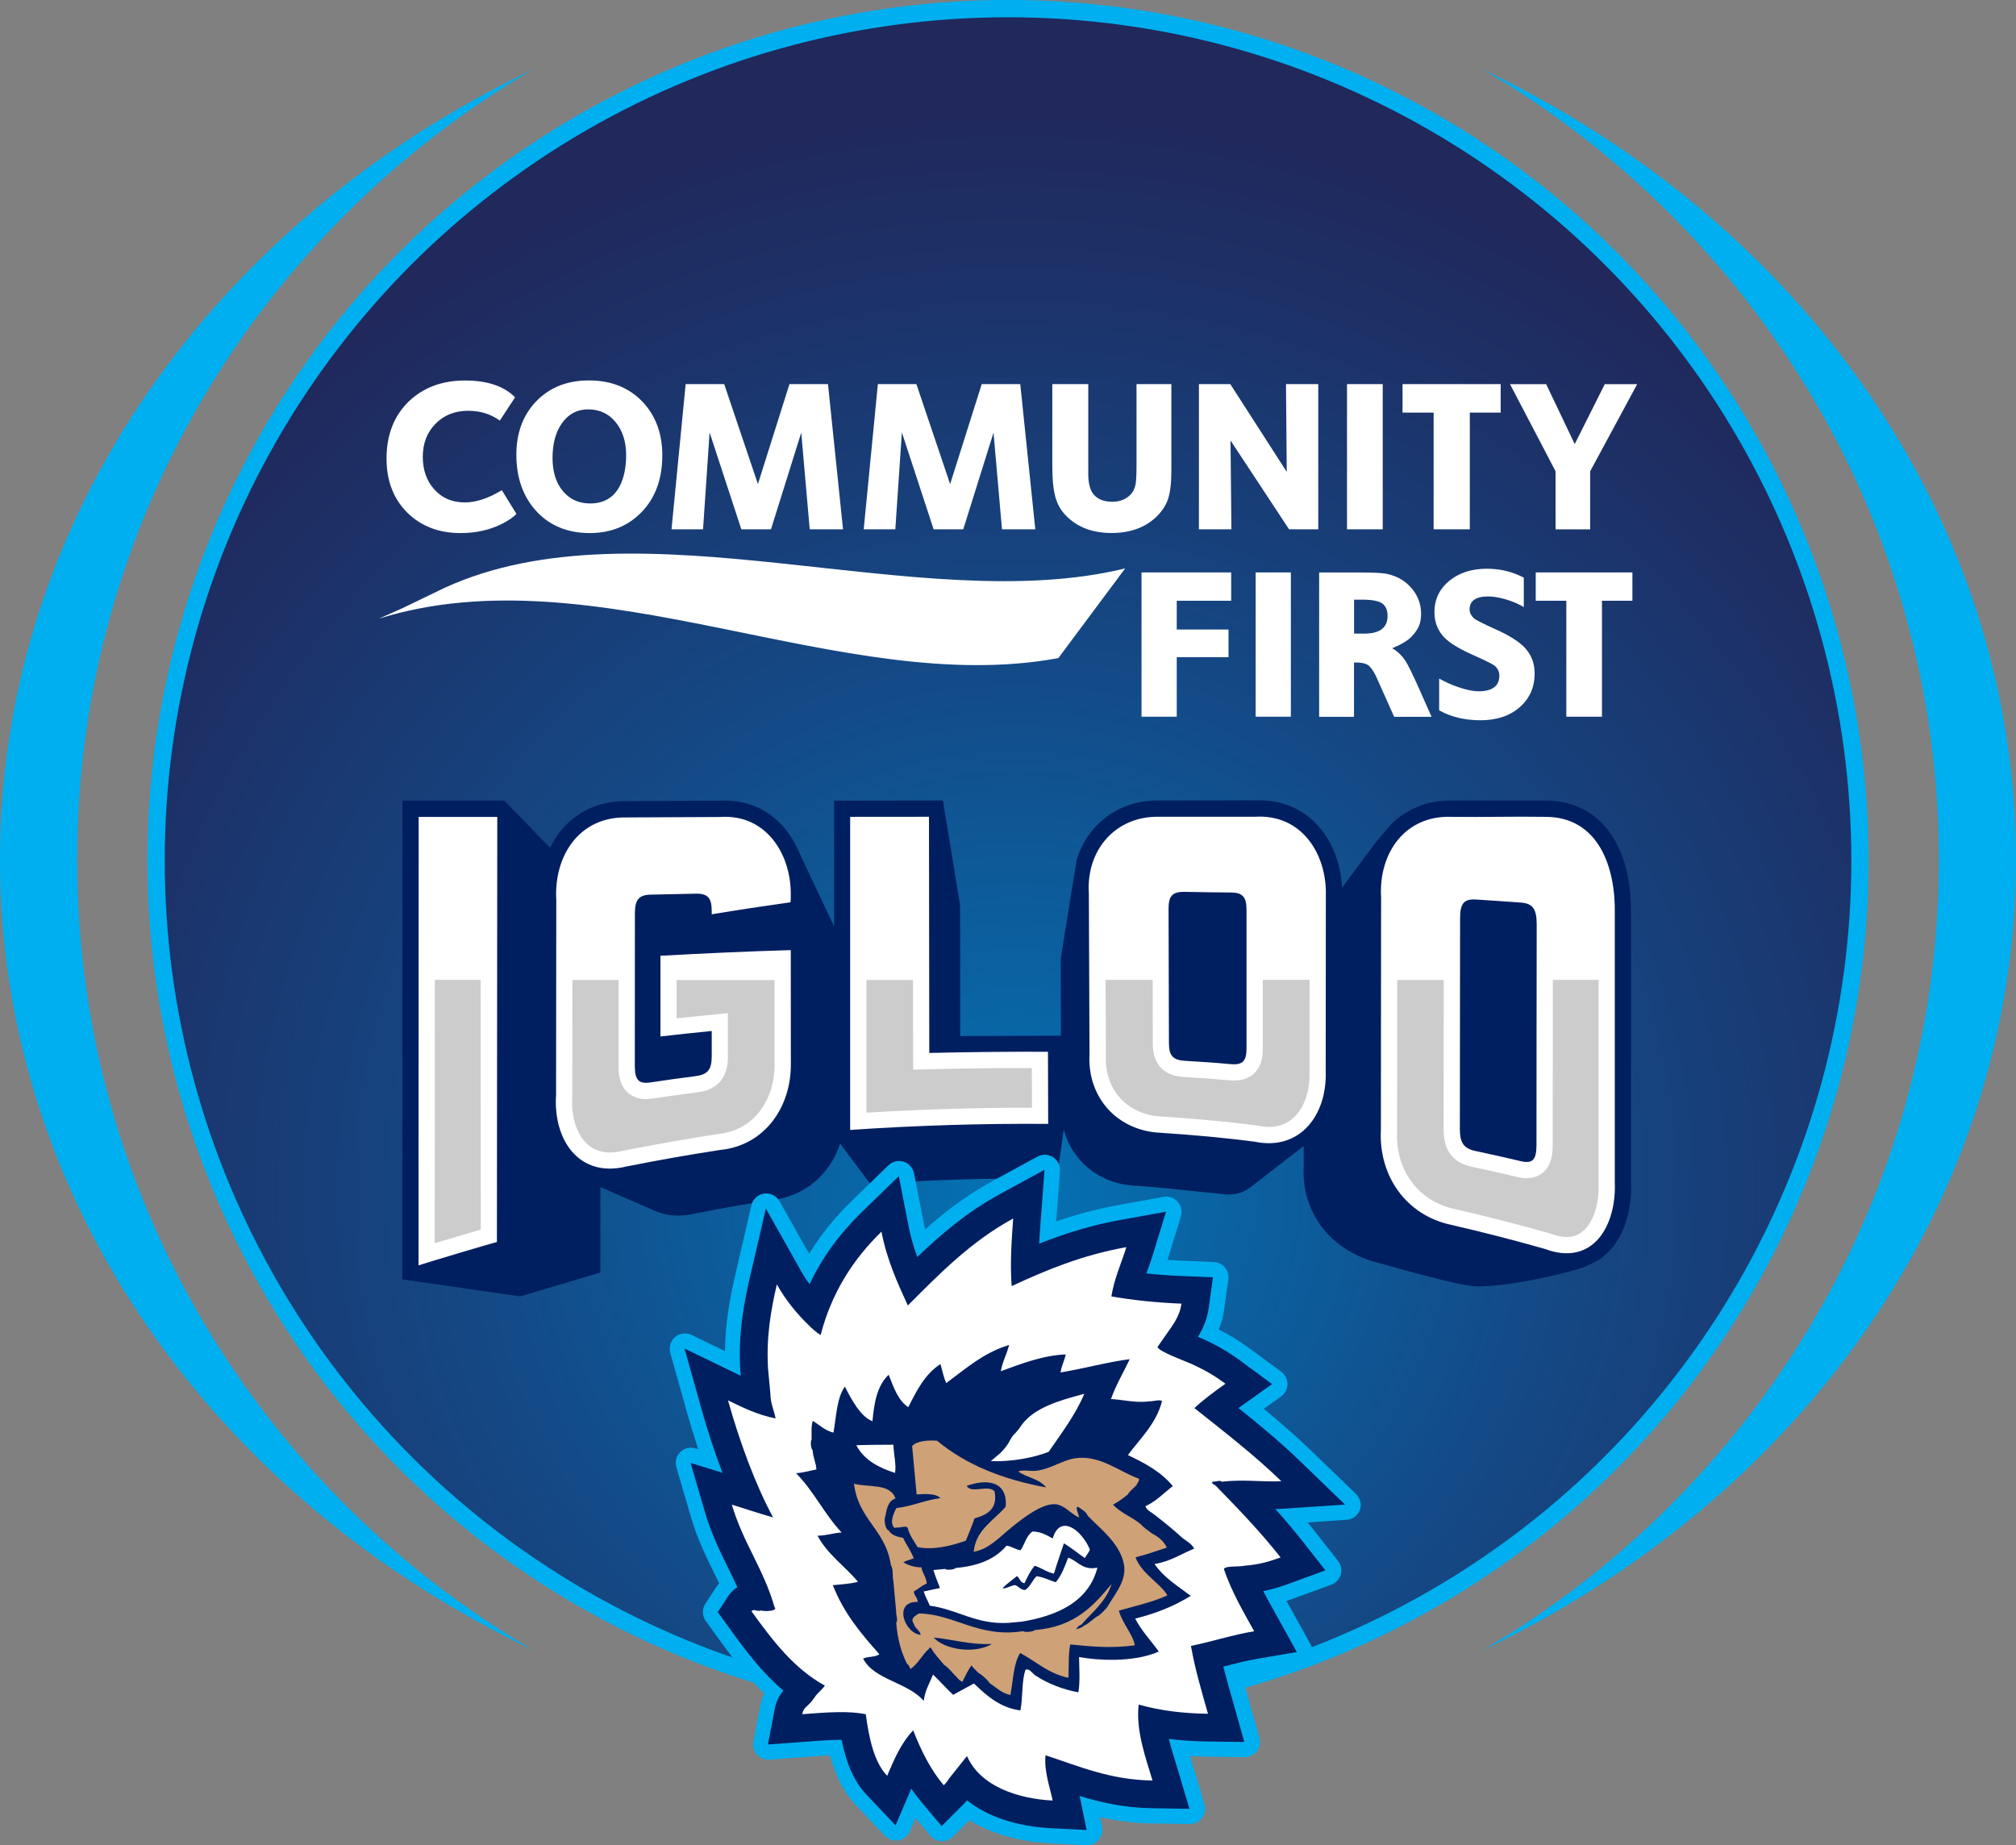
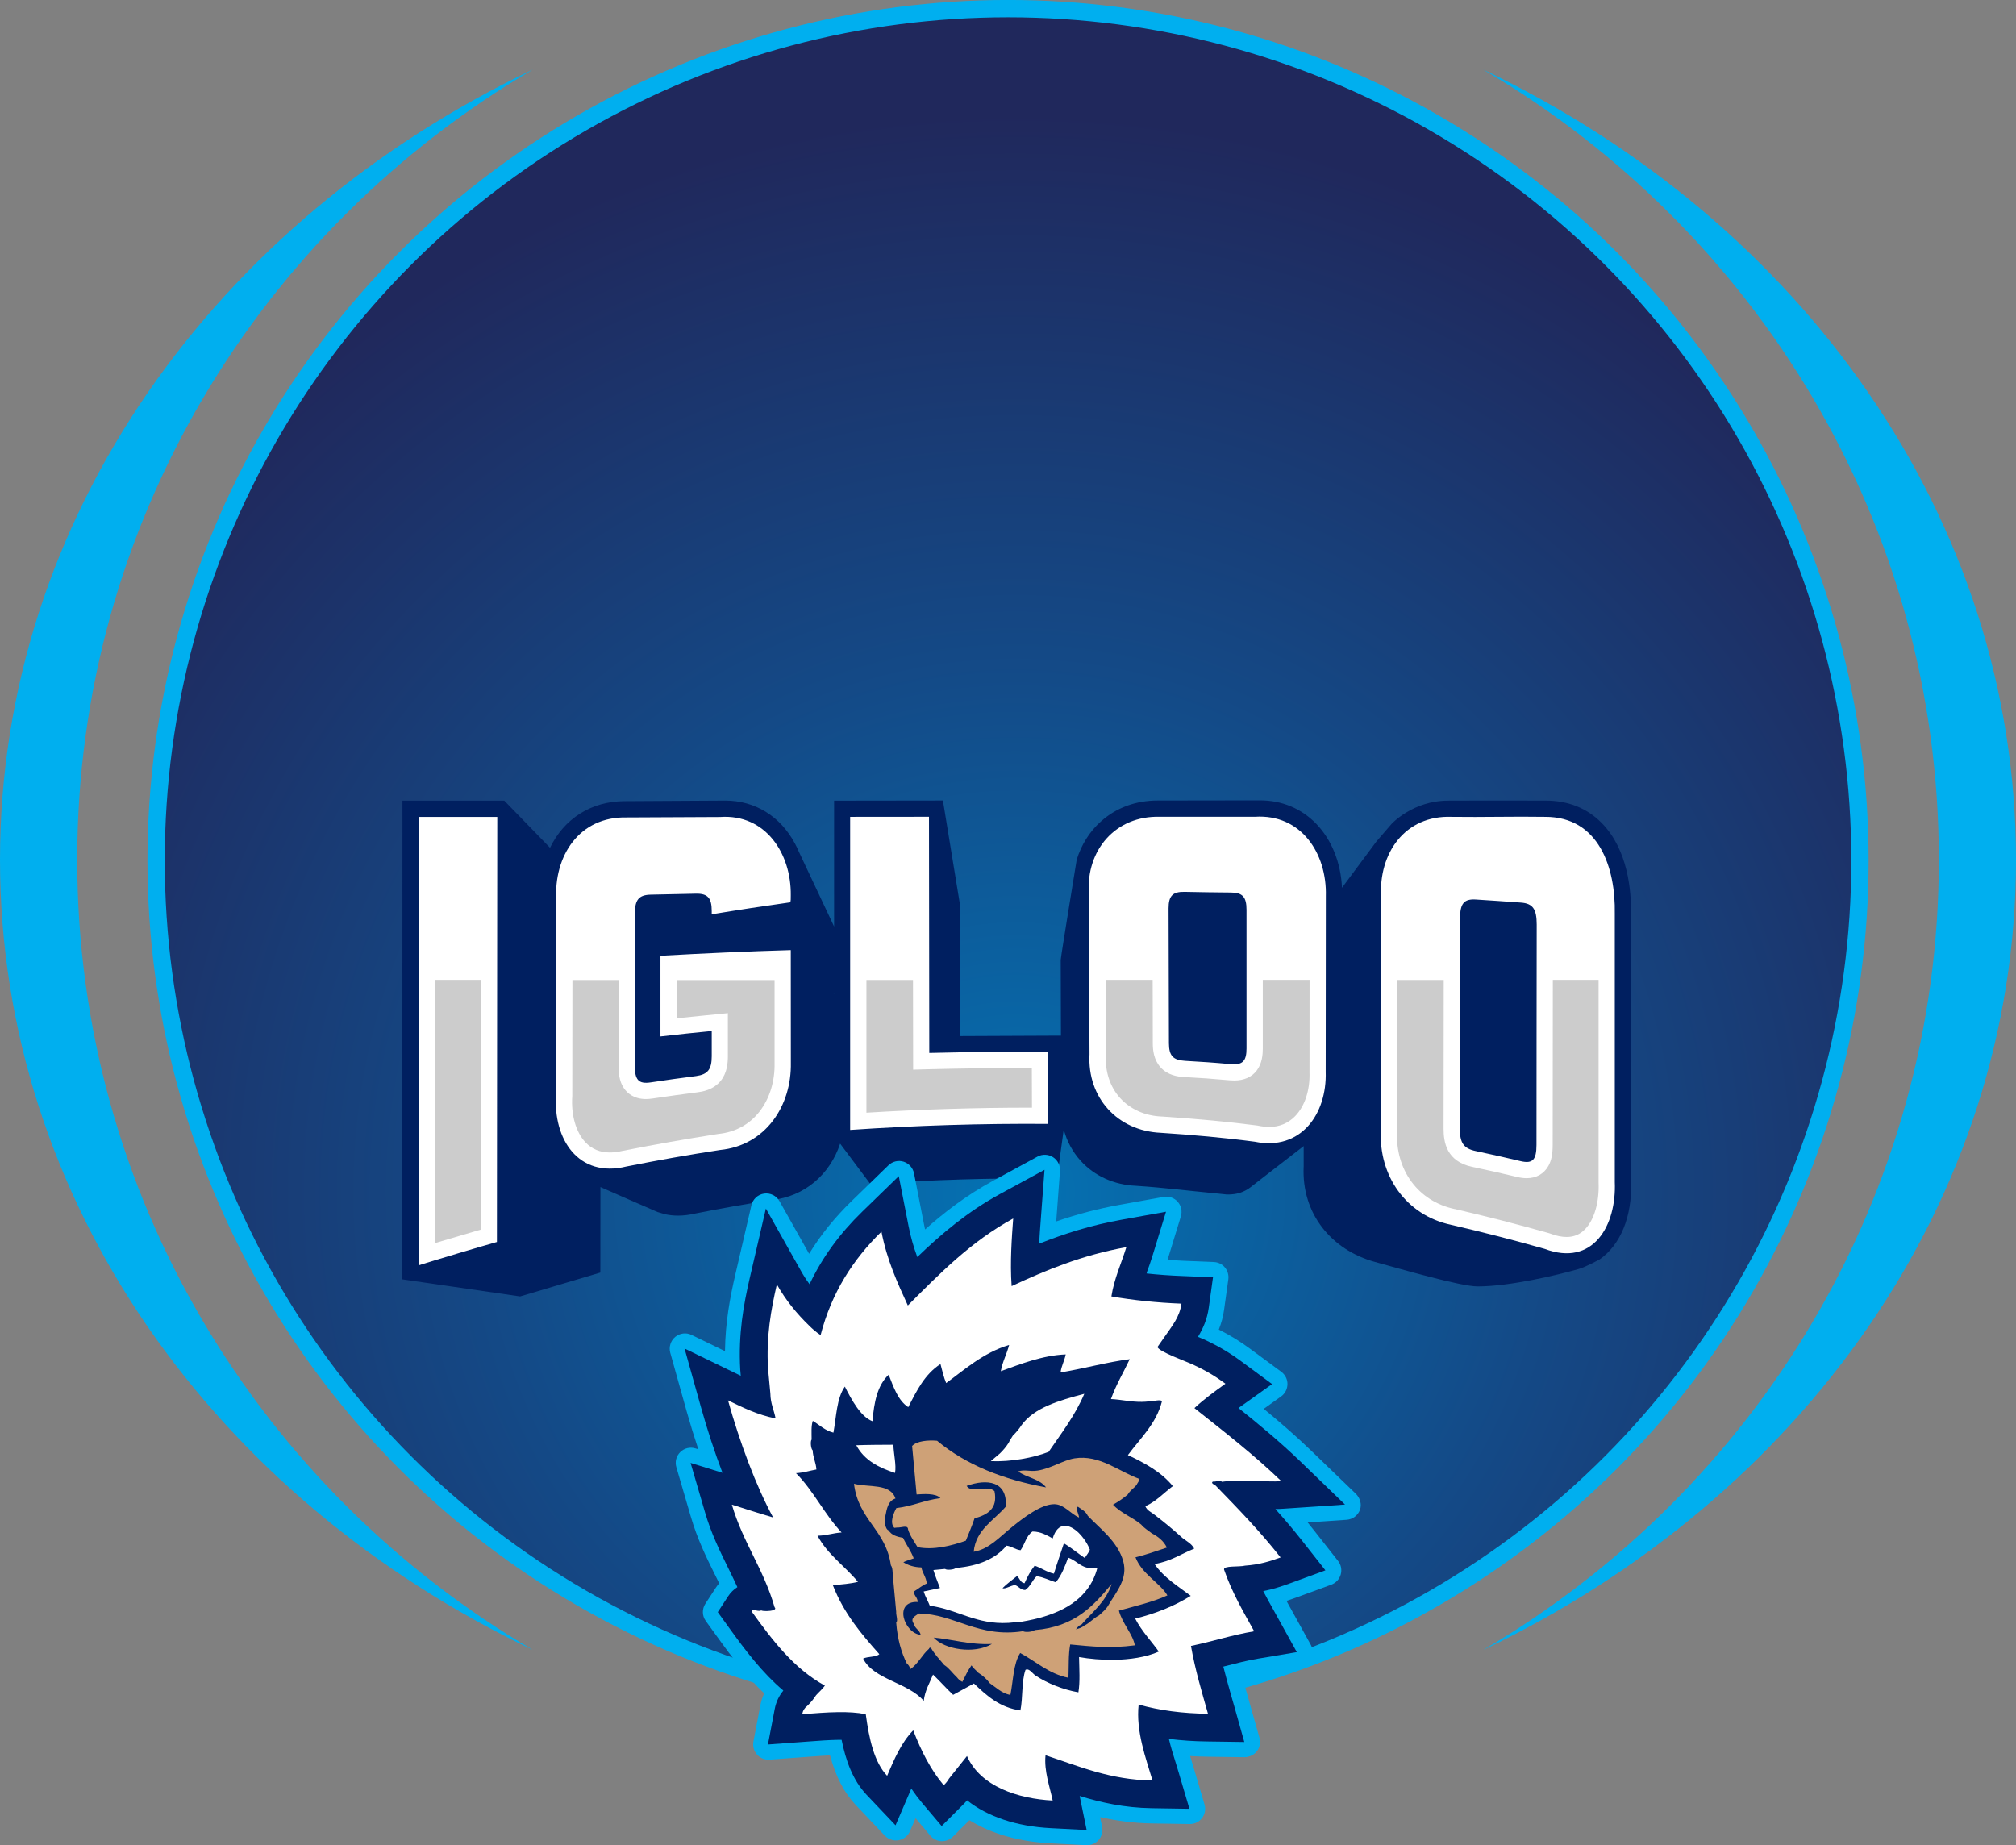
<svg xmlns="http://www.w3.org/2000/svg" version="1.1" id="Artwork" x="0px" y="0px" viewBox="0 0 273.65 250.48" style="enable-background:new 0 0 273.65 250.48;" xml:space="preserve">
  <rect x="0" y="0" width="273.65" height="250.48" fill="#808080" stroke="none" />
  <style type="text/css">
	.st0{fill:#00AFEF;}
	.st1{fill:url(#SVGID_1_);stroke:#00AFEF;stroke-width:2.349;stroke-miterlimit:10;}
	.st2{fill:#001F60;}
	.st3{fill:#FFFFFF;}
	.st4{fill:#CCCCCC;}
	.st5{fill-rule:evenodd;clip-rule:evenodd;fill:#001F60;}
	.st6{fill-rule:evenodd;clip-rule:evenodd;fill:#FFFFFF;}
	.st7{fill-rule:evenodd;clip-rule:evenodd;fill:#CEA177;}
</style>
  <g>
    <g>
      <g>
        <path class="st0" d="M10.48,116.7c0-45.62,24.82-85.51,61.85-107.26C29.28,29.93,0,70.28,0,116.7     c0,46.43,29.28,86.77,72.32,107.26C35.29,202.21,10.48,162.32,10.48,116.7z" />
      </g>
      <g>
        <path class="st0" d="M201.33,9.45c37.03,21.75,61.85,61.64,61.85,107.26c0,45.62-24.82,85.51-61.85,107.26     c43.04-20.49,72.32-60.83,72.32-107.26C273.65,70.28,244.37,29.93,201.33,9.45z" />
      </g>
    </g>
    <radialGradient id="SVGID_1_" cx="137.85" cy="161.828" r="209.34" gradientUnits="userSpaceOnUse">
      <stop offset="0" style="stop-color:#0472B3" />
      <stop offset="0.35" style="stop-color:#144986" />
      <stop offset="0.7" style="stop-color:#20285C" />
    </radialGradient>
    <circle class="st1" cx="136.83" cy="116.81" r="115.64" />
    <g>
      <path class="st2" d="M221.39,160.4v-36.37c0.05-3.04-0.39-8.67-3.96-12.3c-1.99-2.03-4.57-3.06-7.67-3.06h-0.03    c-0.9-0.02-11.9,0.01-12.61,0c-0.16-0.01-0.41,0.01-0.57,0.01c-4.76,0-7.65,3.15-7.65,3.15l-2.07,2.4l-4.67,6.28    c-0.15-3.41-1.41-6.54-3.52-8.71c-2.01-2.06-4.64-3.16-7.62-3.16c-0.25,0-13.76,0.02-13.87,0.02c-2.97,0-5.64,0.98-7.72,2.85    c-1.53,1.36-2.66,3.17-3.28,5.19c0,0-2.13,12.99-2.17,13.59l0.03,10.29l-13.67,0.06l-0.02-17.76l-2.33-14.22l-14.77,0.02l0,17.09    l-4.8-10.19c-0.15-0.36-0.32-0.71-0.5-1.05l-0.02-0.03c-1.97-3.7-5.42-5.83-9.46-5.83c-0.26,0-13.53,0.08-13.62,0.08    c-4.57,0-8.26,2.39-10.16,6.33l-6.21-6.4H54.63l-0.02,64.98l15.99,2.32l10.89-3.24l0.01-11.61c0,0,7.47,3.29,7.75,3.39l1.02,0.3    c0.57,0.13,1.17,0.19,1.78,0.19c0.75,0,1.54-0.1,2.34-0.29c3.44-0.68,6.93-1.3,10.37-1.83c4.44-0.46,7.9-3.46,9.28-7.65l4.11,5.49    l1.19-0.08c7.36-0.5,14.84-0.73,22.2-0.68l1.93,0.01l0.92-6.65c0.43,1.59,1.2,3.03,2.3,4.24c1.87,2.06,4.52,3.26,7.47,3.39    c3.95,0.26,7.24,0.69,10.38,0.98c0.69,0.06,1.14,0.12,1.94,0.2c0,0,0.47,0.03,1.09-0.06c0.8-0.11,1.56-0.44,2.2-0.94    c0,0,1.8-1.39,1.93-1.5l5.26-4.07c0,0.76,0,2.12,0,2.78c-0.31,6.35,3.75,11.33,9.69,12.95c3.44,0.94,11.59,3.32,13.92,3.32    c4.39,0,10.92-1.56,13.7-2.36c1.02-0.29,2.85-1.3,2.85-1.3C219.93,169.03,221.58,165.15,221.39,160.4 M113.2,134.84v0.07    l-0.04-0.07L113.2,134.84z" />
      <path class="st3" d="M56.81,171.76c1.83-0.59,8.93-2.7,10.64-3.17c0-3.87,0.04-53.57,0.05-57.7H56.83L56.81,171.76z     M107.34,128.97c-5.9,0.17-11.8,0.44-17.69,0.77c0,3.65,0,7.3,0,10.95c2.78-0.32,4.17-0.46,6.96-0.74v3.42    c0,1.8-0.54,2.48-2.14,2.7c-2.46,0.32-3.7,0.49-6.16,0.86c-1.61,0.24-2.14-0.33-2.14-2.22l0.01-20.72c0-1.86,0.54-2.51,2.14-2.55    c2.46-0.06,3.69-0.08,6.15-0.13c1.6-0.03,2.14,0.58,2.14,2.37v0.43c3.55-0.59,7.12-1.13,10.68-1.63c0.05-0.24,0.05-0.43,0.05-0.96    c0.07-5.63-3.39-11.06-9.61-10.62c-4.22,0.02-8.44,0.04-12.66,0.06c-6.44-0.15-9.92,5.23-9.56,11.24l-0.03,26.43    c-0.41,5.96,3.01,11.32,9.56,9.71c4.22-0.84,8.45-1.59,12.7-2.24c6.15-0.6,9.73-5.97,9.61-11.85    C107.34,139.15,107.34,134.06,107.34,128.97 M170.33,110.87c-4.3,0-8.59,0-12.89,0c-6-0.17-10.02,4.51-9.64,10.38    c0.03,7.29,0.06,14.57,0.09,21.86c-0.32,5.89,3.8,10.41,9.68,10.66c4.27,0.28,8.52,0.65,12.76,1.21c6.23,1.28,9.81-3.75,9.62-9.5    c0.01-7.95,0.01-15.9,0.02-23.85C180.13,115.85,176.63,110.46,170.33,110.87 M169.2,142.33c0,1.72-0.54,2.26-2.15,2.12    c-2.47-0.23-3.73-0.3-6.21-0.45c-1.62-0.1-2.16-0.7-2.17-2.38l-0.05-18.31c0-1.69,0.54-2.28,2.17-2.25    c2.51,0.04,3.78,0.08,6.26,0.09c1.62,0,2.15,0.61,2.15,2.34C169.2,129.78,169.2,136.06,169.2,142.33 M219.19,160.45v-36.43    c0.12-6.21-2.15-13.17-9.48-13.14c-4.21-0.07-8.44,0.06-12.65,0c-6.37-0.25-9.93,4.96-9.59,10.89    c-0.01,8.24-0.02,23.34-0.03,31.59c-0.33,6.22,3.4,11.61,9.57,12.91c4.24,0.98,8.46,2.06,12.65,3.25    C216.26,172.01,219.44,166.33,219.19,160.45 M208.56,155.41c0,2.04-0.53,2.58-2.13,2.21c-2.45-0.58-3.68-0.85-6.14-1.38    c-1.6-0.34-2.14-1.1-2.13-3.04c0.01-7.24,0.02-21.33,0.03-28.57c0-1.99,0.54-2.63,2.14-2.53c2.46,0.16,3.68,0.24,6.13,0.42    c1.6,0.12,2.13,0.87,2.13,2.98C208.57,133.18,208.57,147.72,208.56,155.41 M126.14,142.93c-0.01-10.49-0.03-21.57-0.04-32.06    c-3.57,0-7.13,0.01-10.7,0.01c0,13.97,0,28.53,0,42.5c8.96-0.61,17.89-0.89,26.88-0.82c-0.01-3.97-0.02-5.91-0.03-9.79    C136.87,142.75,131.51,142.8,126.14,142.93" />
      <g>
        <path class="st4" d="M216.99,160.54l0-0.05v-27.48h-6.21c0,2.24-0.01,18.46-0.02,22.4c0,1.26-0.18,2.14-0.58,2.85     c-0.6,1.08-1.65,1.67-2.95,1.67c-0.4,0-0.83-0.05-1.31-0.17c-2.45-0.58-3.64-0.85-6.1-1.37c-3.47-0.75-3.87-3.32-3.87-5.19     c0-3.7,0.02-18.38,0.02-20.18h-6.31c0,1.39-0.01,16.14-0.02,20.34v0.06l0,0.06c-0.28,5.32,2.86,9.59,7.82,10.64l0.02,0l0.02,0     c4.24,0.98,8.53,2.08,12.75,3.27l0.09,0.03l0.09,0.03c0.81,0.31,1.56,0.46,2.23,0.46c1,0,1.82-0.35,2.5-1.06     C216.41,165.57,217.1,163.15,216.99,160.54" />
        <path class="st4" d="M175.8,151.51c1.32-1.36,2.03-3.53,1.95-5.96l0-0.04v-0.04l0.01-12.46h-6.35l0,9.32c0,0.82-0.09,2.03-0.83,3     c-0.69,0.89-1.72,1.34-3.05,1.34c-0.21,0-0.43-0.01-0.67-0.03c-2.44-0.22-3.68-0.3-6.14-0.44c-0.91-0.05-2.22-0.25-3.19-1.32     c-0.93-1.03-1.05-2.35-1.05-3.25l-0.01-5.49l-0.01-3.13h-6.39l0.04,10.15l0,0.06c-0.12,2.25,0.57,4.33,1.95,5.85     c1.38,1.51,3.37,2.4,5.62,2.49l0.03,0l0.03,0c4.84,0.32,9.06,0.72,12.9,1.22l0.08,0.01l0.08,0.02c0.5,0.1,0.99,0.16,1.46,0.16     C173.65,152.98,174.85,152.48,175.8,151.51" />
        <path class="st4" d="M117.61,151.04c7.35-0.45,14.77-0.68,22.1-0.68c0.12,0,0.25,0,0.37,0l-0.02-5.38c-0.25,0-0.51,0-0.76,0     c-4.35,0-8.75,0.05-13.1,0.16l-2.25,0.06c0,0-0.01-8.83-0.02-12.18h-6.32L117.61,151.04z" />
        <path class="st4" d="M91.84,138.23c1.45-0.16,6.96-0.7,6.96-0.7l0,5.85c0,0.91-0.1,2.24-0.95,3.31c-1.03,1.29-2.6,1.5-3.11,1.57     c-2.46,0.32-3.66,0.49-6.12,0.85c-0.34,0.05-0.65,0.08-0.94,0.08c-1.67,0-2.57-0.83-3.02-1.52c-0.62-0.94-0.7-2.08-0.7-2.95     l0.01-11.69h-6.27l-0.02,15.76c-0.18,2.54,0.49,4.88,1.77,6.25c0.86,0.93,1.99,1.4,3.33,1.4c0.54,0,1.12-0.08,1.73-0.22     l0.05-0.01l0.05-0.01c4.24-0.84,8.54-1.6,12.79-2.26l0.06-0.01l0.06-0.01c2.3-0.23,4.25-1.3,5.62-3.09     c1.34-1.75,2.05-4.06,2-6.52v-0.02v-0.02l0-11.23H91.84L91.84,138.23z" />
        <path class="st4" d="M65.26,166.91c0-1.64-0.02-31.52-0.02-33.9h-6.21l-0.02,35.74C59.91,168.48,64.04,167.26,65.26,166.91" />
      </g>
    </g>
-     <path class="st3" d="M80.06,72.36c2.88,0,5.23-0.97,7.08-2.9c1.84-1.93,2.76-4.48,2.76-7.66c0-2.95-0.9-5.38-2.69-7.27   c-1.85-1.93-4.28-2.89-7.27-2.89c-2.94,0-5.31,0.94-7.13,2.81c-1.81,1.87-2.72,4.3-2.72,7.27c0,3.15,0.91,5.71,2.73,7.69   C74.65,71.37,77.06,72.36,80.06,72.36z M76.32,57.39c0.88-1.21,2.04-1.82,3.5-1.82c1.56,0,2.81,0.58,3.75,1.74   c0.95,1.16,1.42,2.65,1.42,4.46c0,1.72-0.3,3.13-0.89,4.26c-0.83,1.54-2.16,2.31-3.99,2.31c-1.5,0-2.71-0.53-3.64-1.6   C75.49,65.62,75,64.09,75,62.16C75,60.19,75.44,58.6,76.32,57.39z M62.5,72.36c2.11,0,4-0.42,5.68-1.27   c0.81-0.41,1.45-0.85,1.92-1.33l-1.98-3.22c-1.81,1.1-3.49,1.66-5.02,1.66c-1.75,0-3.15-0.61-4.2-1.83   c-1.01-1.14-1.51-2.6-1.51-4.37c0-1.81,0.58-3.31,1.73-4.48c1.15-1.17,2.63-1.76,4.42-1.76c1.64,0,3.07,0.44,4.31,1.33l2.07-3.16   c-1.52-1.52-3.78-2.28-6.8-2.28c-3.11,0-5.65,0.95-7.63,2.84c-2.01,1.95-3.02,4.54-3.02,7.77c0,2.99,0.93,5.43,2.79,7.3   C57.14,71.42,59.55,72.36,62.5,72.36z M96.32,58.7l4.31,13.15h4.02l4.11-13.12l1.15,13.12h4.52l-2.04-19.71h-5.23l-4.28,13.57   L98.3,52.14h-5.23l-1.92,19.71h4.28L96.32,58.7z M211.15,71.86h4.7v-7.89l6.38-11.82h-4.4l-4.08,8.13l-3.87-8.13h-4.91l6.18,11.82   V71.86z M187.69,52.14h-4.85v19.71h4.85V52.14z M144.75,70.05c1.54,1.54,3.57,2.3,6.12,2.3c2.58,0,4.64-0.76,6.18-2.28   c0.73-0.73,1.23-1.52,1.51-2.36c0.3-0.93,0.44-2.23,0.44-3.9V52.14h-4.73v10.97c0,1.24-0.04,2.11-0.12,2.6   c-0.12,0.61-0.36,1.09-0.71,1.45c-0.63,0.63-1.45,0.95-2.45,0.95c-1.04,0-1.85-0.28-2.42-0.86c-0.57-0.57-0.85-1.56-0.85-2.95   V52.14h-4.88v11.11c0,1.66,0.11,2.94,0.32,3.84C143.42,68.28,143.96,69.27,144.75,70.05z M122.42,58.7l4.31,13.15h4.02l4.11-13.12   l1.15,13.12h4.52l-2.04-19.71h-5.23l-4.29,13.57l-4.58-13.57h-5.23l-1.92,19.71h4.29L122.42,58.7z M154.94,97.29h4.79v-8.08h7.03   v-3.76h-7.03v-3.9h7.39V77.7h-12.17V97.29z M202.99,85.41c-1.76-0.79-2.75-1.3-2.96-1.51c-0.37-0.37-0.55-0.77-0.55-1.17   c0-1.17,0.84-1.77,2.54-1.77c1.26,0,3.36,0.55,4.82,1.45v-4c-0.19-0.1-0.4-0.2-0.62-0.3c-1.36-0.6-2.83-0.91-4.41-0.91   c-2.04,0-3.74,0.55-5.08,1.64c-1.34,1.1-2.02,2.52-2.02,4.26c0,1.41,0.48,2.58,1.43,3.52c0.74,0.73,2.01,1.49,3.81,2.29   c1.8,0.8,2.81,1.31,3.02,1.53c0.37,0.37,0.55,0.79,0.55,1.26c0,1.43-0.95,2.14-2.86,2.14c-1.32,0-3.6-0.75-5.31-1.73v4.31   c0.27,0.15,0.56,0.3,0.88,0.44c1.42,0.61,3,0.91,4.73,0.91c2.18,0,3.95-0.58,5.31-1.76c1.36-1.18,2.04-2.71,2.04-4.61   c0-1.43-0.49-2.63-1.46-3.61C206.04,87,204.75,86.2,202.99,85.41z M208.46,81.55h4.15v15.74h4.84V81.55h4.13V77.7h-13.12V81.55z    M199.51,71.86V56.01h4.19v-3.87h-13.32v3.87h4.22v15.84H199.51z M174.66,64.05L167,52.14h-4.26v19.71h4.41l-0.12-12.06l7.95,12.06   h3.96V52.14h-4.38L174.66,64.05z M190.71,89.61c-0.81-1.17-1.75-1.62-1.75-1.62s1.73-0.63,2.62-1.55c0.84-0.88,1.32-1.71,1.32-3.09   c0-1.49-0.54-2.77-1.61-3.85c-0.86-0.86-1.94-1.41-3.27-1.64c-0.6-0.1-1.83-0.15-3.68-0.15h-5.28v19.59h4.73v-7.37h0.26   c0.89,0,1.51,0.17,1.83,0.5c0.27,0.27,0.57,0.71,0.88,1.32c0.06,0.14,0.24,0.55,0.55,1.23l1.93,4.32h5.08L192.41,93   C191.69,91.41,191.05,90.1,190.71,89.61z M185.17,86.01h-1.37V81.4h1.14c1.44,0,2.38,0.21,2.83,0.63c0.39,0.37,0.58,0.89,0.58,1.57   C188.35,85.21,187.29,86.01,185.17,86.01z M170.44,97.29h4.78V77.7h-4.78V97.29z M60.36,79.79l-5.8,2.8l-3.14,1.39   c29.56-9.22,62.92,10.8,92.24,5.35l5.79-7.77c0,0,3.28-4.4,3.28-4.4C124.77,83.97,86.91,67.64,60.36,79.79z" />
    <g>
      <path class="st0" d="M184.02,202.75l-6.09-5.88c-2.12-2.04-4.33-3.94-6.39-5.63l2.35-1.68c0.54-0.38,0.86-1,0.87-1.67    c0.01-0.66-0.31-1.29-0.84-1.68l-4.16-3.07c-1.43-1.06-2.72-1.85-4.32-2.66c0.35-0.88,0.59-1.78,0.72-2.72l0.57-4.1    c0.08-0.58-0.09-1.16-0.46-1.61s-0.92-0.72-1.5-0.74l-4.13-0.17c-0.72-0.03-1.44-0.07-2.16-0.12c0-0.01,0.01-0.02,0.01-0.03    l1.8-5.88c0.21-0.69,0.05-1.44-0.43-1.98c-0.48-0.54-1.2-0.79-1.91-0.66l-6.06,1.09c-2.82,0.51-5.63,1.24-8.52,2.24l0.51-6.83    c0.06-0.75-0.3-1.48-0.94-1.89c-0.64-0.41-1.45-0.44-2.11-0.08l-6.05,3.29c-3.66,1.99-6.67,4.34-9.21,6.6    c-0.06-0.27-0.12-0.54-0.17-0.82l-1.33-6.8c-0.15-0.74-0.69-1.35-1.41-1.58c-0.72-0.23-1.51-0.04-2.06,0.49l-4.97,4.83    c-2.32,2.25-4.23,4.62-5.8,7.18l-4.02-7.14c-0.42-0.74-1.25-1.15-2.09-1.03c-0.84,0.12-1.53,0.75-1.72,1.58l-2.19,9.43    c-0.71,3.07-1.35,6.42-1.4,10.38l-4.53-2.2c-0.73-0.36-1.6-0.25-2.23,0.27c-0.62,0.52-0.88,1.36-0.67,2.14l2.25,8.04    c0.49,1.73,1.01,3.42,1.56,5.07l-0.39-0.12c-0.73-0.23-1.52-0.03-2.06,0.5c-0.54,0.53-0.75,1.32-0.53,2.05l1.96,6.71    c0.89,3.05,2.09,5.48,3.25,7.83l0.05,0.09c0.19,0.38,0.37,0.75,0.55,1.13c-0.16,0.19-0.32,0.4-0.46,0.61l-1.41,2.16    c-0.47,0.72-0.45,1.65,0.05,2.34l1.51,2.09c1.89,2.63,3.93,5.36,6.42,7.74c-0.25,0.55-0.43,1.13-0.54,1.74l-0.92,4.81    c-0.12,0.63,0.06,1.28,0.49,1.76c0.43,0.48,1.05,0.74,1.69,0.69l5.44-0.4c0.97-0.07,1.9-0.14,2.78-0.18    c0.78,2.9,1.92,5.08,3.53,6.78l3.92,4.13c0.48,0.5,1.18,0.73,1.86,0.61c0.68-0.12,1.26-0.58,1.54-1.22l0.76-1.77l2.02,2.39    c0.37,0.44,0.91,0.71,1.49,0.73c0.59,0.02,1.14-0.2,1.55-0.6l2.25-2.25c2.96,1.84,6.73,2.92,11.02,3.14l4.85,0.25    c0.04,0,0.07,0,0.11,0c0.6,0,1.17-0.26,1.57-0.72c0.42-0.49,0.58-1.14,0.46-1.76l-0.27-1.33c2.01,0.45,4.36,0.82,7.05,0.86    l5.11,0.08c0.7,0,1.28-0.29,1.68-0.82c0.4-0.52,0.52-1.21,0.33-1.84l-1.45-4.9c-0.13-0.44-0.27-0.9-0.42-1.39    c-0.03-0.09-0.06-0.19-0.09-0.28c0.78,0.05,1.57,0.08,2.37,0.09l5.03,0.07c0.63-0.02,1.27-0.29,1.67-0.81    c0.4-0.52,0.53-1.19,0.35-1.82l-1.74-6.17c-0.19-0.66-0.38-1.33-0.57-2.01c0.85-0.21,1.7-0.39,2.57-0.54l5.23-0.88    c0.66-0.11,1.23-0.54,1.52-1.14c0.29-0.6,0.27-1.31-0.05-1.9l-3.1-5.6c-0.06-0.12-0.13-0.23-0.19-0.35    c0.44-0.14,0.84-0.29,1.22-0.42l4.86-1.78c0.62-0.23,1.1-0.74,1.28-1.38c0.18-0.64,0.05-1.32-0.36-1.84l-3.2-4.07    c-0.3-0.38-0.61-0.77-0.93-1.16l5.3-0.36c0.82-0.06,1.52-0.59,1.8-1.35S184.61,203.32,184.02,202.75z" />
      <path class="st5" d="M155.64,172.86c1.58,0.17,3.22,0.29,4.88,0.35l4.13,0.17l-0.57,4.1c-0.22,1.63-0.81,2.9-1.47,3.99    c0.36,0.15,0.58,0.24,0.77,0.32c2.06,0.96,3.49,1.81,5.13,3.02l4.16,3.07l-4.21,3l-0.35,0.25c2.84,2.27,5.69,4.64,8.37,7.22    l6.09,5.88l-8.45,0.57c-0.32,0.02-0.66,0.04-1,0.04c1.22,1.36,2.43,2.78,3.59,4.25l3.2,4.07l-4.86,1.78    c-1.07,0.39-2.24,0.78-3.58,1.04c0.46,0.89,0.96,1.78,1.46,2.68l3.1,5.6l-5.23,0.88c-1.58,0.27-3.05,0.65-4.61,1.05l-0.14,0.04    c0.34,1.36,0.72,2.69,1.11,4.07l0.38,1.32l1.36,4.84l-5.03-0.07c-1.81-0.02-3.55-0.14-5.21-0.35c0.26,1.1,0.6,2.2,0.93,3.24    c0.14,0.46,0.28,0.91,0.41,1.35l1.45,4.9l-5.11-0.08c-3.75-0.06-6.89-0.77-9.79-1.66l0.95,4.62l-4.85-0.25    c-4.69-0.24-8.61-1.57-11.38-3.78c-0.2,0.24-0.41,0.46-0.63,0.67l-2.82,2.82l-2.64-3.12c-0.51-0.61-1-1.26-1.48-1.96l-2.14,4.98    l-3.92-4.13c-1.89-1.99-2.83-4.66-3.4-7.47l-0.48,0c-1.27,0.02-2.63,0.12-4.08,0.23l-5.44,0.4l0.92-4.81    c0.18-0.95,0.58-1.8,1.17-2.51c-2.86-2.42-5.14-5.43-7.39-8.56l-1.51-2.09l1.41-2.16c0.33-0.5,0.76-0.92,1.25-1.23    c-0.4-0.88-0.83-1.76-1.27-2.65c-1.12-2.28-2.28-4.63-3.12-7.5l-1.96-6.71l4.33,1.34c-1.05-2.75-2.03-5.73-2.9-8.83l-2.25-8.04    l7.63,3.7l-0.07-0.82c-0.28-4.86,0.46-8.86,1.29-12.45l2.19-9.43l4.75,8.44c0.35,0.63,0.74,1.24,1.18,1.83    c1.7-3.6,4.07-6.85,7.14-9.84l4.97-4.83l1.33,6.8c0.29,1.49,0.7,2.87,1.18,4.18c3.26-3.13,6.81-6.15,11.22-8.55l6.05-3.29    l-0.52,6.93c-0.07,0.93-0.15,1.98-0.21,3.1c3.35-1.33,7.01-2.51,11.16-3.25l6.06-1.09l-1.8,5.88c-0.25,0.82-0.52,1.58-0.79,2.31    L155.64,172.86z" />
      <path class="st5" d="M132.23,228.55L132.23,228.55L132.23,228.55z M153.37,184.52c-0.85,1.8-1.86,3.47-2.55,5.41    c1.44,0.07,2.68,0.4,4.2,0.38c0.32,0,0.66-0.03,1.01-0.07c0.03,0,0.07,0,0.11,0c0.36-0.01,0.82-0.13,1.18-0.14    c0.18,0,0.33,0.02,0.43,0.11c-0.78,3.08-2.93,5.02-4.63,7.33c2.3,1.08,4.51,2.28,6.1,4.21c-1.24,0.92-2.22,2.05-3.73,2.73    c0.22,0.56,0.74,0.77,1.16,1.09c1.34,1.02,2.64,2.09,3.88,3.22c0.56,0.44,1.23,0.76,1.59,1.44c-1.77,0.72-3.18,1.73-5.38,2.09    c1.27,1.88,3.18,3,4.91,4.32c-2.14,1.34-4.65,2.38-7.54,3.09c0.84,1.67,2.38,3.28,3.2,4.48c-1.73,0.77-3.92,1.08-6.07,1.12    c-1.69,0.02-3.36-0.13-4.75-0.38c0.03,1.65,0.15,3.37-0.09,4.79c-2.12-0.37-4.23-1.24-5.78-2.25c-0.43-0.28-0.78-0.86-1.19-0.86    c-0.07,0-0.14,0.02-0.21,0.06c-0.55,1.57-0.34,3.77-0.69,5.51c-2.79-0.39-4.57-2-6.31-3.66l-2.82,1.54    c-0.94-0.88-1.8-1.86-2.73-2.75c-0.46,1.16-1.1,2.16-1.26,3.57c-2.16-2.52-6.77-2.86-8.23-5.74c0.6-0.31,1.74-0.18,2.2-0.6    c-2.43-2.73-4.81-5.52-6.31-9.37c1.19-0.1,2.4-0.19,3.41-0.45c-1.78-2.15-4.09-3.66-5.49-6.26l0.02,0    c1.24-0.02,2.08-0.37,3.25-0.44c-2.29-2.41-3.84-5.71-6.19-8.05c1.03-0.08,1.81-0.36,2.74-0.52c-0.07-0.99-0.46-1.59-0.51-2.61    c-0.24-0.16-0.34-1.24-0.13-1.45c0-0.89-0.07-1.84,0.16-2.54c0.91,0.56,1.66,1.32,2.8,1.6c0.39-2.18,0.43-4.66,1.54-6.25    c0.94,1.85,2.17,4.11,3.75,4.7c0.21-2.54,0.66-4.88,2.2-6.31c0.67,1.73,1.29,3.52,2.66,4.4c1.13-2.22,2.23-4.47,4.37-5.85    c0.24,0.88,0.44,1.81,0.77,2.58c2.33-1.67,4.99-4.12,8.55-5.17c-0.32,1.24-0.9,2.25-1.13,3.56c2.61-0.95,5.68-2.16,8.81-2.28    c-0.17,0.87-0.58,1.54-0.7,2.45C147.11,185.79,150.52,184.86,153.37,184.52z" />
      <path class="st6" d="M110.82,199.47c-0.07-0.99-0.46-1.59-0.51-2.61c-0.24-0.16-0.34-1.24-0.14-1.45c0-0.89-0.08-1.84,0.16-2.54    c0.91,0.56,1.66,1.32,2.8,1.6c0.4-2.18,0.43-4.66,1.55-6.25c0.94,1.85,2.17,4.11,3.75,4.7c0.21-2.54,0.66-4.88,2.2-6.31    c0.67,1.72,1.29,3.52,2.66,4.4c1.13-2.22,2.23-4.47,4.37-5.85c0.24,0.88,0.44,1.81,0.77,2.58c2.33-1.67,4.99-4.12,8.55-5.17    c-0.32,1.24-0.9,2.25-1.13,3.56c2.61-0.95,5.68-2.16,8.81-2.28c-0.17,0.87-0.58,1.54-0.7,2.45c3.13-0.52,6.54-1.45,9.39-1.8    c-0.85,1.8-1.86,3.47-2.55,5.41c1.44,0.07,2.68,0.4,4.2,0.38c0.32,0,0.66-0.03,1.01-0.07c0.03,0,0.07,0,0.11,0    c0.36-0.01,0.82-0.13,1.18-0.14c0.18,0,0.33,0.02,0.43,0.11c-0.78,3.08-2.93,5.02-4.63,7.33c2.3,1.08,4.51,2.27,6.1,4.21    c-1.24,0.92-2.22,2.05-3.73,2.73c0.22,0.56,0.74,0.77,1.16,1.09c1.34,1.02,2.64,2.09,3.88,3.22c0.56,0.44,1.23,0.76,1.59,1.44    c-1.77,0.72-3.18,1.73-5.38,2.09c1.27,1.88,3.18,3,4.91,4.32c-2.14,1.34-4.65,2.38-7.54,3.09c0.84,1.67,2.38,3.28,3.2,4.48    c-1.73,0.77-3.92,1.08-6.07,1.12c-1.69,0.02-3.36-0.13-4.75-0.38c0.03,1.65,0.15,3.37-0.09,4.79c-2.12-0.37-4.23-1.24-5.78-2.25    c-0.43-0.28-0.78-0.86-1.19-0.86c-0.07,0-0.14,0.02-0.21,0.06c-0.55,1.57-0.34,3.77-0.69,5.51c-2.8-0.39-4.57-2-6.31-3.66v0    l-2.82,1.54c-0.94-0.88-1.8-1.86-2.73-2.75c-0.46,1.16-1.1,2.16-1.26,3.57c-2.16-2.52-6.77-2.86-8.23-5.74    c0.61-0.31,1.74-0.18,2.2-0.6c-2.43-2.73-4.81-5.52-6.31-9.37c1.19-0.1,2.4-0.19,3.41-0.45c-1.78-2.15-4.09-3.66-5.49-6.26l0.02,0    c1.24-0.02,2.08-0.37,3.25-0.44c-2.29-2.41-3.84-5.71-6.19-8.05C109.11,199.91,109.9,199.63,110.82,199.47L110.82,199.47z     M158.01,181.56c1.09-1.58,2.11-2.76,2.36-4.6c-3.33-0.13-6.5-0.46-9.51-0.98c0.39-2.47,1.35-4.47,2.03-6.69    c-6.01,1.08-10.89,3.11-15.57,5.29c-0.24-3.23,0.03-6.7,0.21-9.18c-5.74,3.13-9.99,7.49-14.3,11.81    c-1.41-3.08-2.83-6.15-3.58-10.02c-3.86,3.76-6.78,8.3-8.26,14.04c-0.58-0.38-1.1-0.82-1.58-1.31c-1.66-1.61-3.15-3.42-4.36-5.57    c-0.8,3.46-1.45,7.06-1.2,11.39c0.11,1.14,0.21,2.28,0.32,3.42c0.02,1.38,0.49,2.23,0.71,3.38c-2.44-0.48-4.44-1.47-6.46-2.45    c1.6,5.72,3.77,11.55,6.12,15.89c-1.9-0.54-3.73-1.16-5.6-1.74c1.51,5.16,4.32,8.74,5.8,13.93c0.36,0.36-0.43,0.51-1.08,0.52    c-0.33,0-0.62-0.03-0.73-0.09c-0.1,0.05-0.2,0.06-0.3,0.06c-0.26,0-0.52-0.11-0.72-0.1c-0.12,0-0.22,0.04-0.3,0.16    c2.84,3.94,5.76,7.79,9.96,10.09c-0.34,0.49-0.81,0.87-1.2,1.31c-0.34,0.53-0.74,1.01-1.19,1.44c-0.36,0.27-0.6,0.64-0.69,1.13    c1.64-0.12,3.3-0.26,4.86-0.28c1.35-0.02,2.63,0.05,3.77,0.28c0.46,3.4,1.15,6.52,2.9,8.36c0.96-2.24,1.91-4.49,3.54-6.17    c1.09,2.83,2.4,5.39,4.14,7.45l0,0l0,0c0.29-0.26,0.52-0.56,0.72-0.9l2.44-3.06c1.81,4.13,6.94,5.8,11.63,6.04    c-0.39-1.87-1.19-4.02-0.97-6.15c4.55,1.5,8.8,3.35,14.52,3.43c-0.89-3-2.28-6.7-1.88-10.31c2.82,0.8,5.96,1.21,9.41,1.25    c-0.84-2.99-1.73-5.91-2.31-9.21c2.93-0.6,5.54-1.48,8.58-1.99c-1.47-2.66-3.01-5.25-4.09-8.38c-0.08-0.56,2.05-0.32,2.87-0.53    c1.9-0.13,3.39-0.59,4.81-1.11c-2.76-3.51-5.81-6.66-8.87-9.8c-0.16-0.03-0.66-0.35-0.31-0.5c0.03,0,0.07,0.01,0.1,0.01    c0.24,0,0.56-0.1,0.79-0.1c0.14,0,0.25,0.03,0.3,0.12c0.76-0.1,1.52-0.14,2.27-0.15c1.77-0.03,3.47,0.12,4.98,0.1    c0.29,0,0.56-0.01,0.84-0.03c-3.71-3.58-7.78-6.73-11.8-9.92c1.28-1.2,2.74-2.26,4.21-3.31c-1.39-1.03-2.59-1.75-4.49-2.64    c-0.64-0.3-4.64-1.75-4.73-2.35L158.01,181.56z" />
      <path class="st7" d="M126.74,222.29c2.24,0.18,4.99,1.02,7.91,0.86C132.23,224.59,128.17,223.89,126.74,222.29L126.74,222.29z     M131.87,226.06c0.24,0.39,0.6,0.64,0.89,0.98c0.61,0.39,1.16,0.85,1.59,1.44c0.88,0.59,1.61,1.37,2.8,1.6    c0.39-1.94,0.39-4.22,1.33-5.7c2.16,1.16,3.89,2.83,6.55,3.37c0.06-1.53-0.02-3.17,0.24-4.53c2.96,0.28,5.39,0.56,8.77,0.12    c-0.27-1.54-1.69-2.93-2.16-4.71c2.25-0.64,4.63-1.17,6.58-2.07c-0.99-1.69-3.45-2.87-4.33-5.17c1.51-0.37,2.86-0.86,4.26-1.32    c-0.45-0.93-1.2-1.49-2.04-1.93c-0.48-0.39-1.04-0.7-1.44-1.19c-1.19-1.01-2.76-1.55-3.83-2.7c0.73-0.41,1.39-0.87,2-1.38    c0.29-0.53,0.83-0.85,1.21-1.31c0.09-0.29,0.36-0.43,0.32-0.83c-2.71-0.97-5.38-3.31-8.75-2.77c-1.55,0.25-3.21,1.38-5.02,1.66    c-1.14,0.17-1.65-0.19-2.64,0.11c1.15,0.86,2.9,0.99,3.79,2.17c-5.8-1.06-10.84-3.04-14.79-6.33c-1.2-0.1-2.73,0.01-3.39,0.71    c0.2,2.19,0.41,4.39,0.61,6.58c0.87-0.05,2.61-0.21,3.23,0.5c-2.2,0.28-3.75,1.09-5.98,1.35c-0.34,0.63-0.96,1.97-0.28,2.68    c0.13-0.01,0.26-0.02,0.39-0.04c0.53,0.05,1.48-0.42,1.48,0.26c0.3,0.95,0.84,1.63,1.29,2.4c2.15,0.44,4.62-0.19,6.55-0.87    c0.4-1,0.83-1.98,1.18-3.03c1.78-0.5,3.19-1.32,2.71-3.7c-0.96-0.92-3.12,0.39-3.78-0.71c2.74-1,5.59-0.66,5.3,2.83    c-1.63,1.89-4.05,3.11-4.34,6.11c2.1-0.36,3.49-1.99,5.26-3.41c1.48-1.19,3.9-3.07,5.69-3.05c1.33,0.02,2.16,1.29,3.35,1.81    c-0.03-0.46-0.47-1.17-0.26-1.44c0.04,0,0.09-0.01,0.13-0.01c0.47,0.36,1.04,0.6,1.31,1.21c1.55,1.64,4.09,3.5,4.82,6.19    c0.64,2.33-0.88,4.06-1.98,5.89c-0.31,0.59-0.84,1.01-1.32,1.45c-0.76,0.38-1.22,1.01-2,1.38c-0.29,0.25-0.68,0.41-1.15,0.5    c0.26-0.19,0.34-0.53,0.74-0.6c1.51-1.74,3.4-3.17,4.13-5.56c-2.44,2.95-4.98,5.83-10.44,6.27c-0.21,0.24-1.33,0.34-1.58,0.15    c-6.09,0.95-9.31-2.35-14.16-2.4c-0.42,0.32-1.22,0.62-0.67,1.39c0.16,0.69,0.78,0.82,0.94,1.51c-2.25-0.21-3.76-4.59-0.41-4.47    c-0.03-0.65-0.48-0.79-0.53-1.41c0.6-0.35,1.08-0.81,1.76-1.09c-0.09-0.92-0.57-1.36-0.73-2.19c-0.99-0.02-1.79-0.28-2.45-0.7    c0.41-0.23,0.95-0.34,1.41-0.53c-0.39-1.04-1-1.82-1.45-2.78c-0.81-0.15-1.57-0.36-1.95-1.01c-0.49-0.15-0.67-1.43-0.45-1.95    c0.2-1.01,0.36-2.05,1.37-2.38c-0.69-2.09-3.63-1.48-5.63-2c0.61,4.97,4.32,6.2,5.01,11.08c0.34,0.41,0.18,1.44,0.33,2.09    c0.13,1.4,0.26,2.81,0.39,4.21c-0.04,0.45,0.28,1.21,0,1.46c0.17,2.24,0.69,4.05,1.45,5.57c0.23,0.17,0.38,0.42,0.47,0.75    c1.07-0.73,1.58-1.93,2.53-2.76c0.02-0.11,0.1-0.16,0.25-0.16c0.5,0.91,1.19,1.59,1.81,2.35c0.69,0.44,1.15,1.15,1.75,1.7    c0.19,0.26,0.43,0.46,0.72,0.6C131.01,227.53,131.38,226.75,131.87,226.06z" />
      <path class="st6" d="M126.21,217.96c3.79,0.51,6.27,2.59,10.7,2.33c0.61-0.06,1.23-0.11,1.84-0.17c4.26-0.72,7.57-2.22,9.28-5.07    c0.14-0.23,0.27-0.47,0.39-0.73c0.22-0.47,0.4-0.98,0.54-1.52c-2.04,0.41-2.64-0.92-3.97-1.36c-0.45,1.21-0.9,2.41-1.68,3.34    c-0.88-0.26-1.62-0.69-2.6-0.82c-0.6,0.55-0.84,1.41-1.55,1.87c-0.65,0-0.87-0.51-1.39-0.67c-0.56,0.06-1.35,0.58-1.69,0.42    c0.59-0.6,1.31-1.1,1.97-1.64c0.37,0.28,0.45,0.92,1.02,0.97c0.38-0.86,0.81-1.68,1.37-2.38c0.92,0.3,1.63,0.87,2.62,1.08    c0.42-1.4,0.9-2.73,1.35-4.11c1.01,0.59,1.88,1.34,2.84,1.99c0.22-0.39,0.52-0.7,0.69-1.13c-0.15-0.39-0.36-0.79-0.61-1.17    c-0.18-0.27-0.38-0.54-0.59-0.78c-0.11-0.12-0.22-0.24-0.33-0.35c-1.25-1.2-2.82-1.56-3.52,0.77c-0.82-0.43-1.58-0.93-2.74-0.94    c-0.86,0.58-1.04,1.73-1.62,2.54c-0.73-0.09-1.18-0.53-1.91-0.62c-1.43,1.73-3.7,2.76-6.89,3.03c-0.16,0.23-1.24,0.33-1.45,0.13    c-0.53,0.05-1.05,0.1-1.58,0.15c0.25,0.86,0.59,1.63,0.89,2.44c-0.73,0.16-1.48,0.31-2.21,0.47    C125.6,216.74,125.95,217.29,126.21,217.96z" />
      <path class="st6" d="M121.49,199.94c0.2-1.05-0.19-2.58-0.22-3.83c-1.67,0.01-3.33,0.01-5.04,0.07    C117.32,198.23,119.29,199.22,121.49,199.94L121.49,199.94z M138.67,193.44c-0.34,0.53-0.74,1.01-1.19,1.44    c-0.18,0.33-0.42,0.62-0.57,0.98c-0.34,0.53-0.74,1.01-1.19,1.44c-0.42,0.34-0.82,0.7-1.23,1.04c2.7,0.11,5.78-0.45,7.85-1.26    c1.73-2.53,3.6-4.95,4.84-7.88C143.72,190.11,140.38,191.09,138.67,193.44z" />
    </g>
  </g>
</svg>